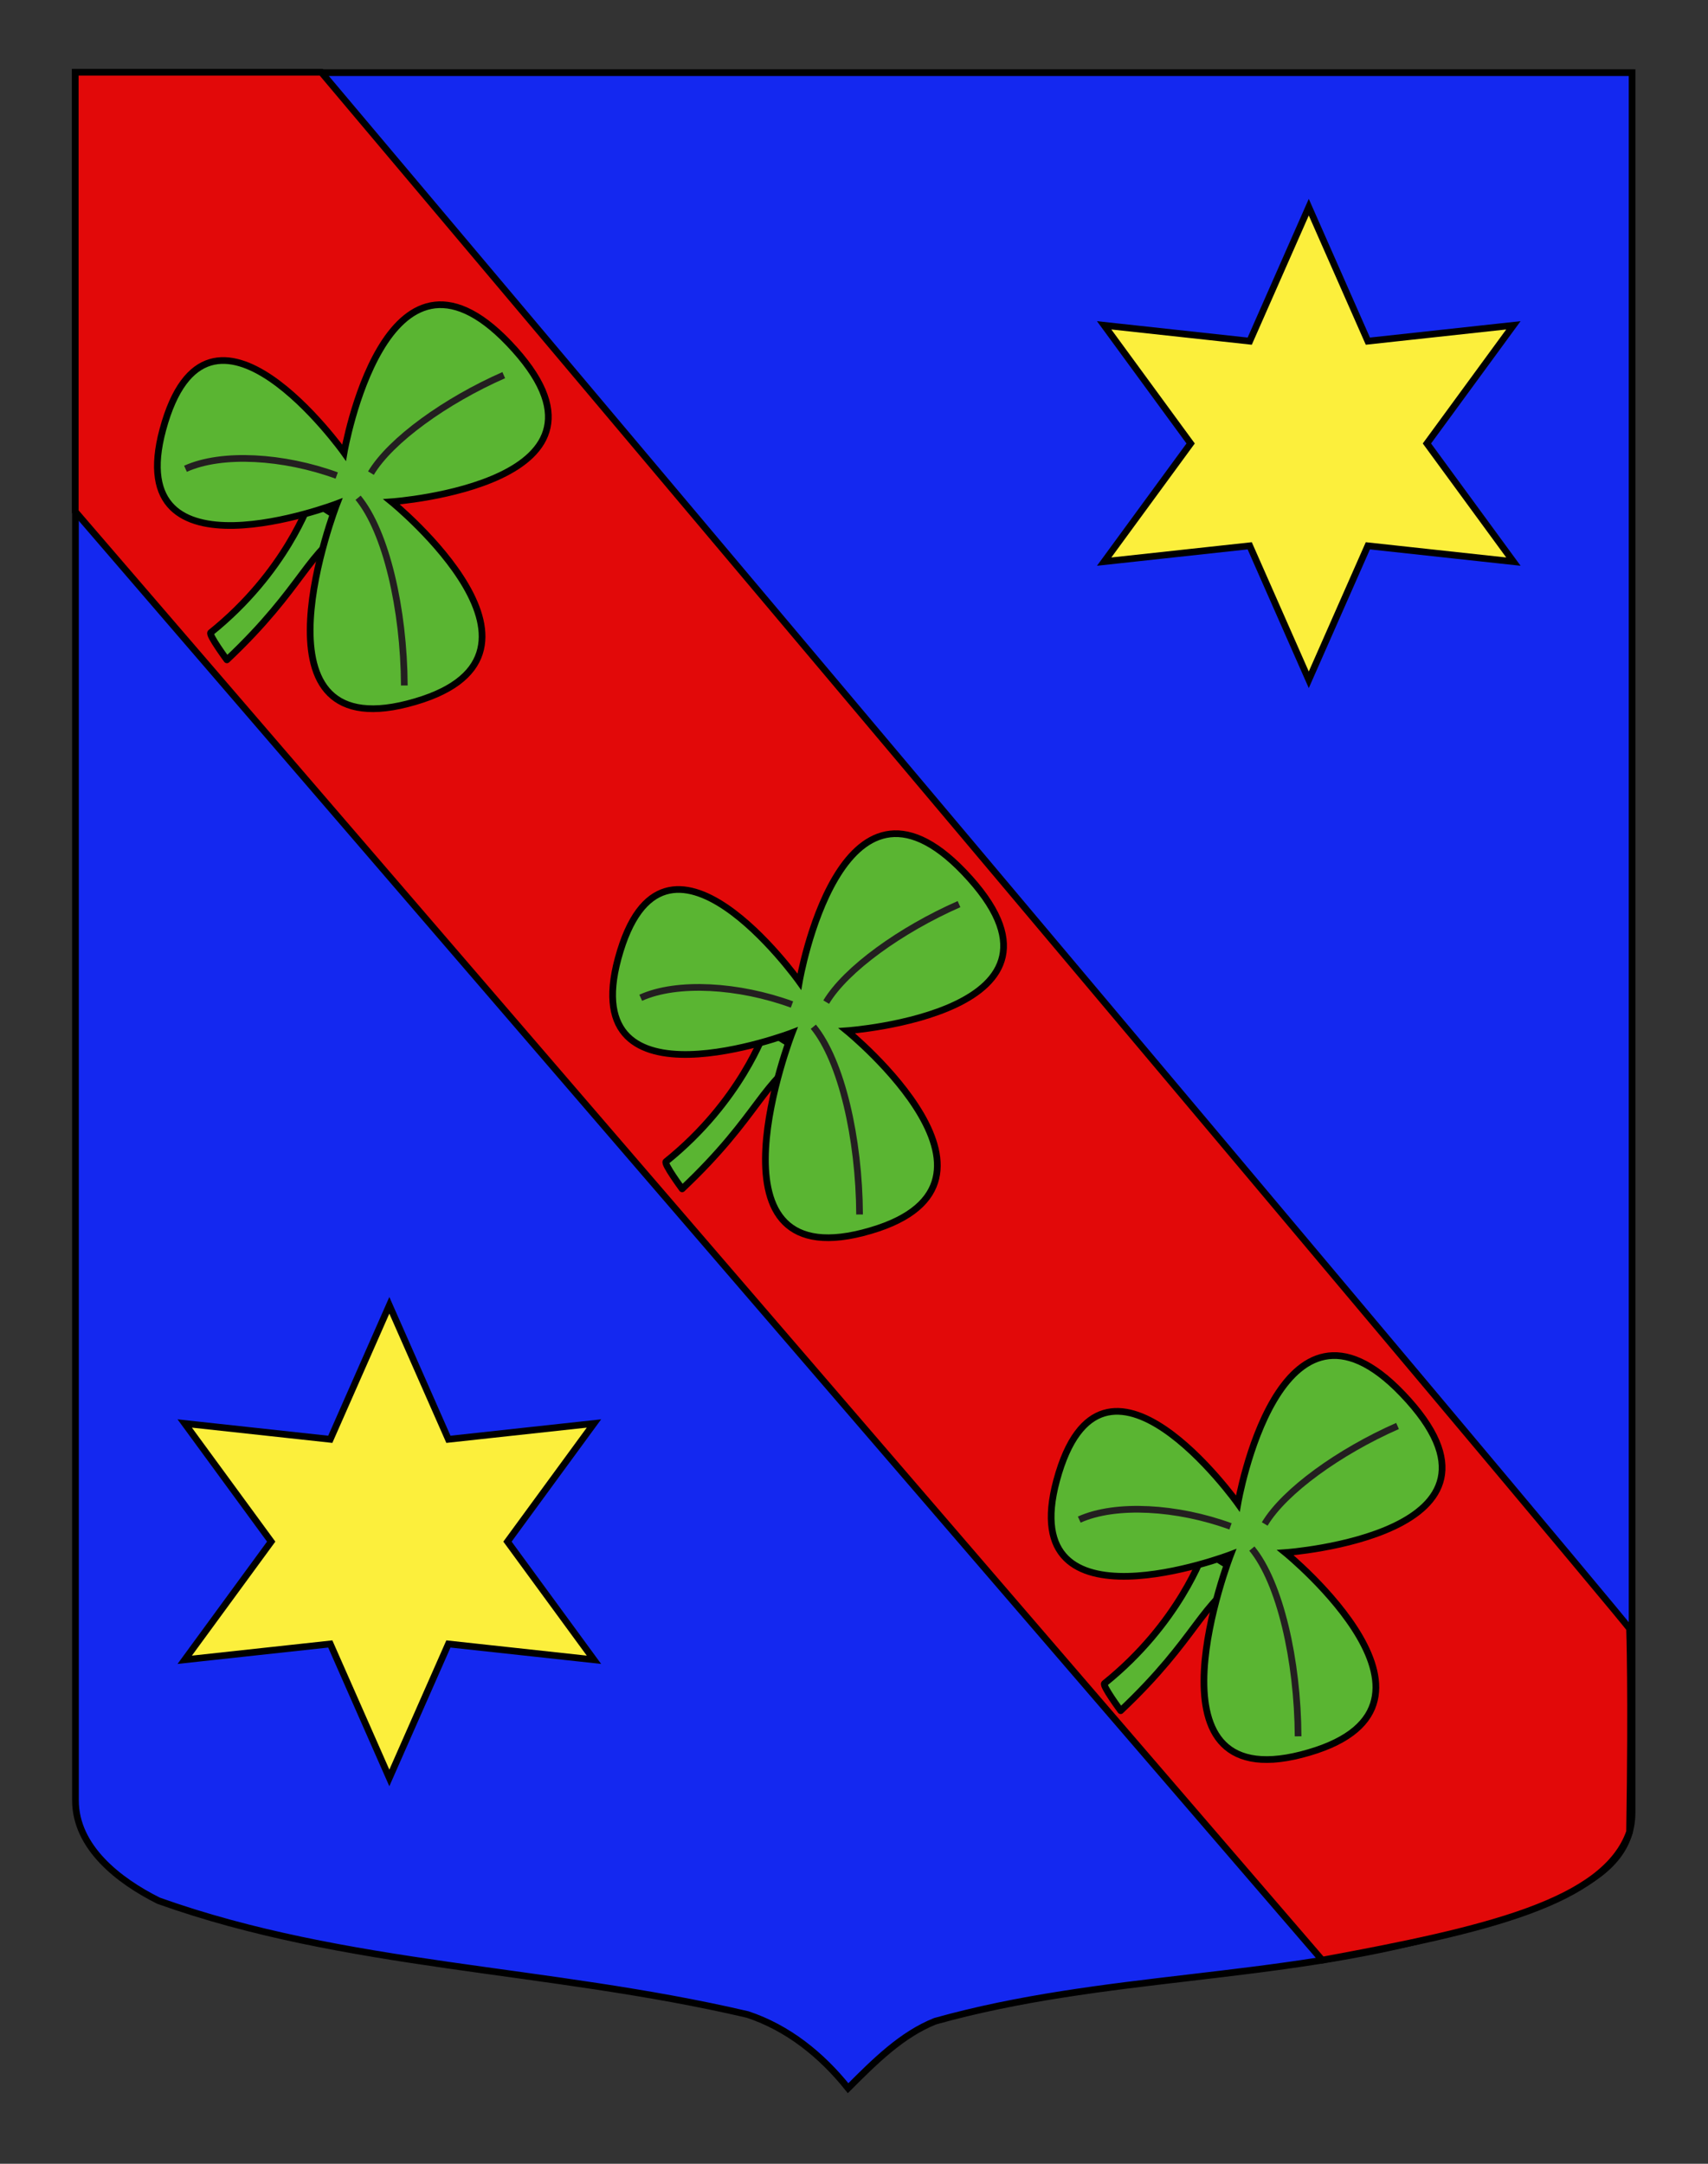
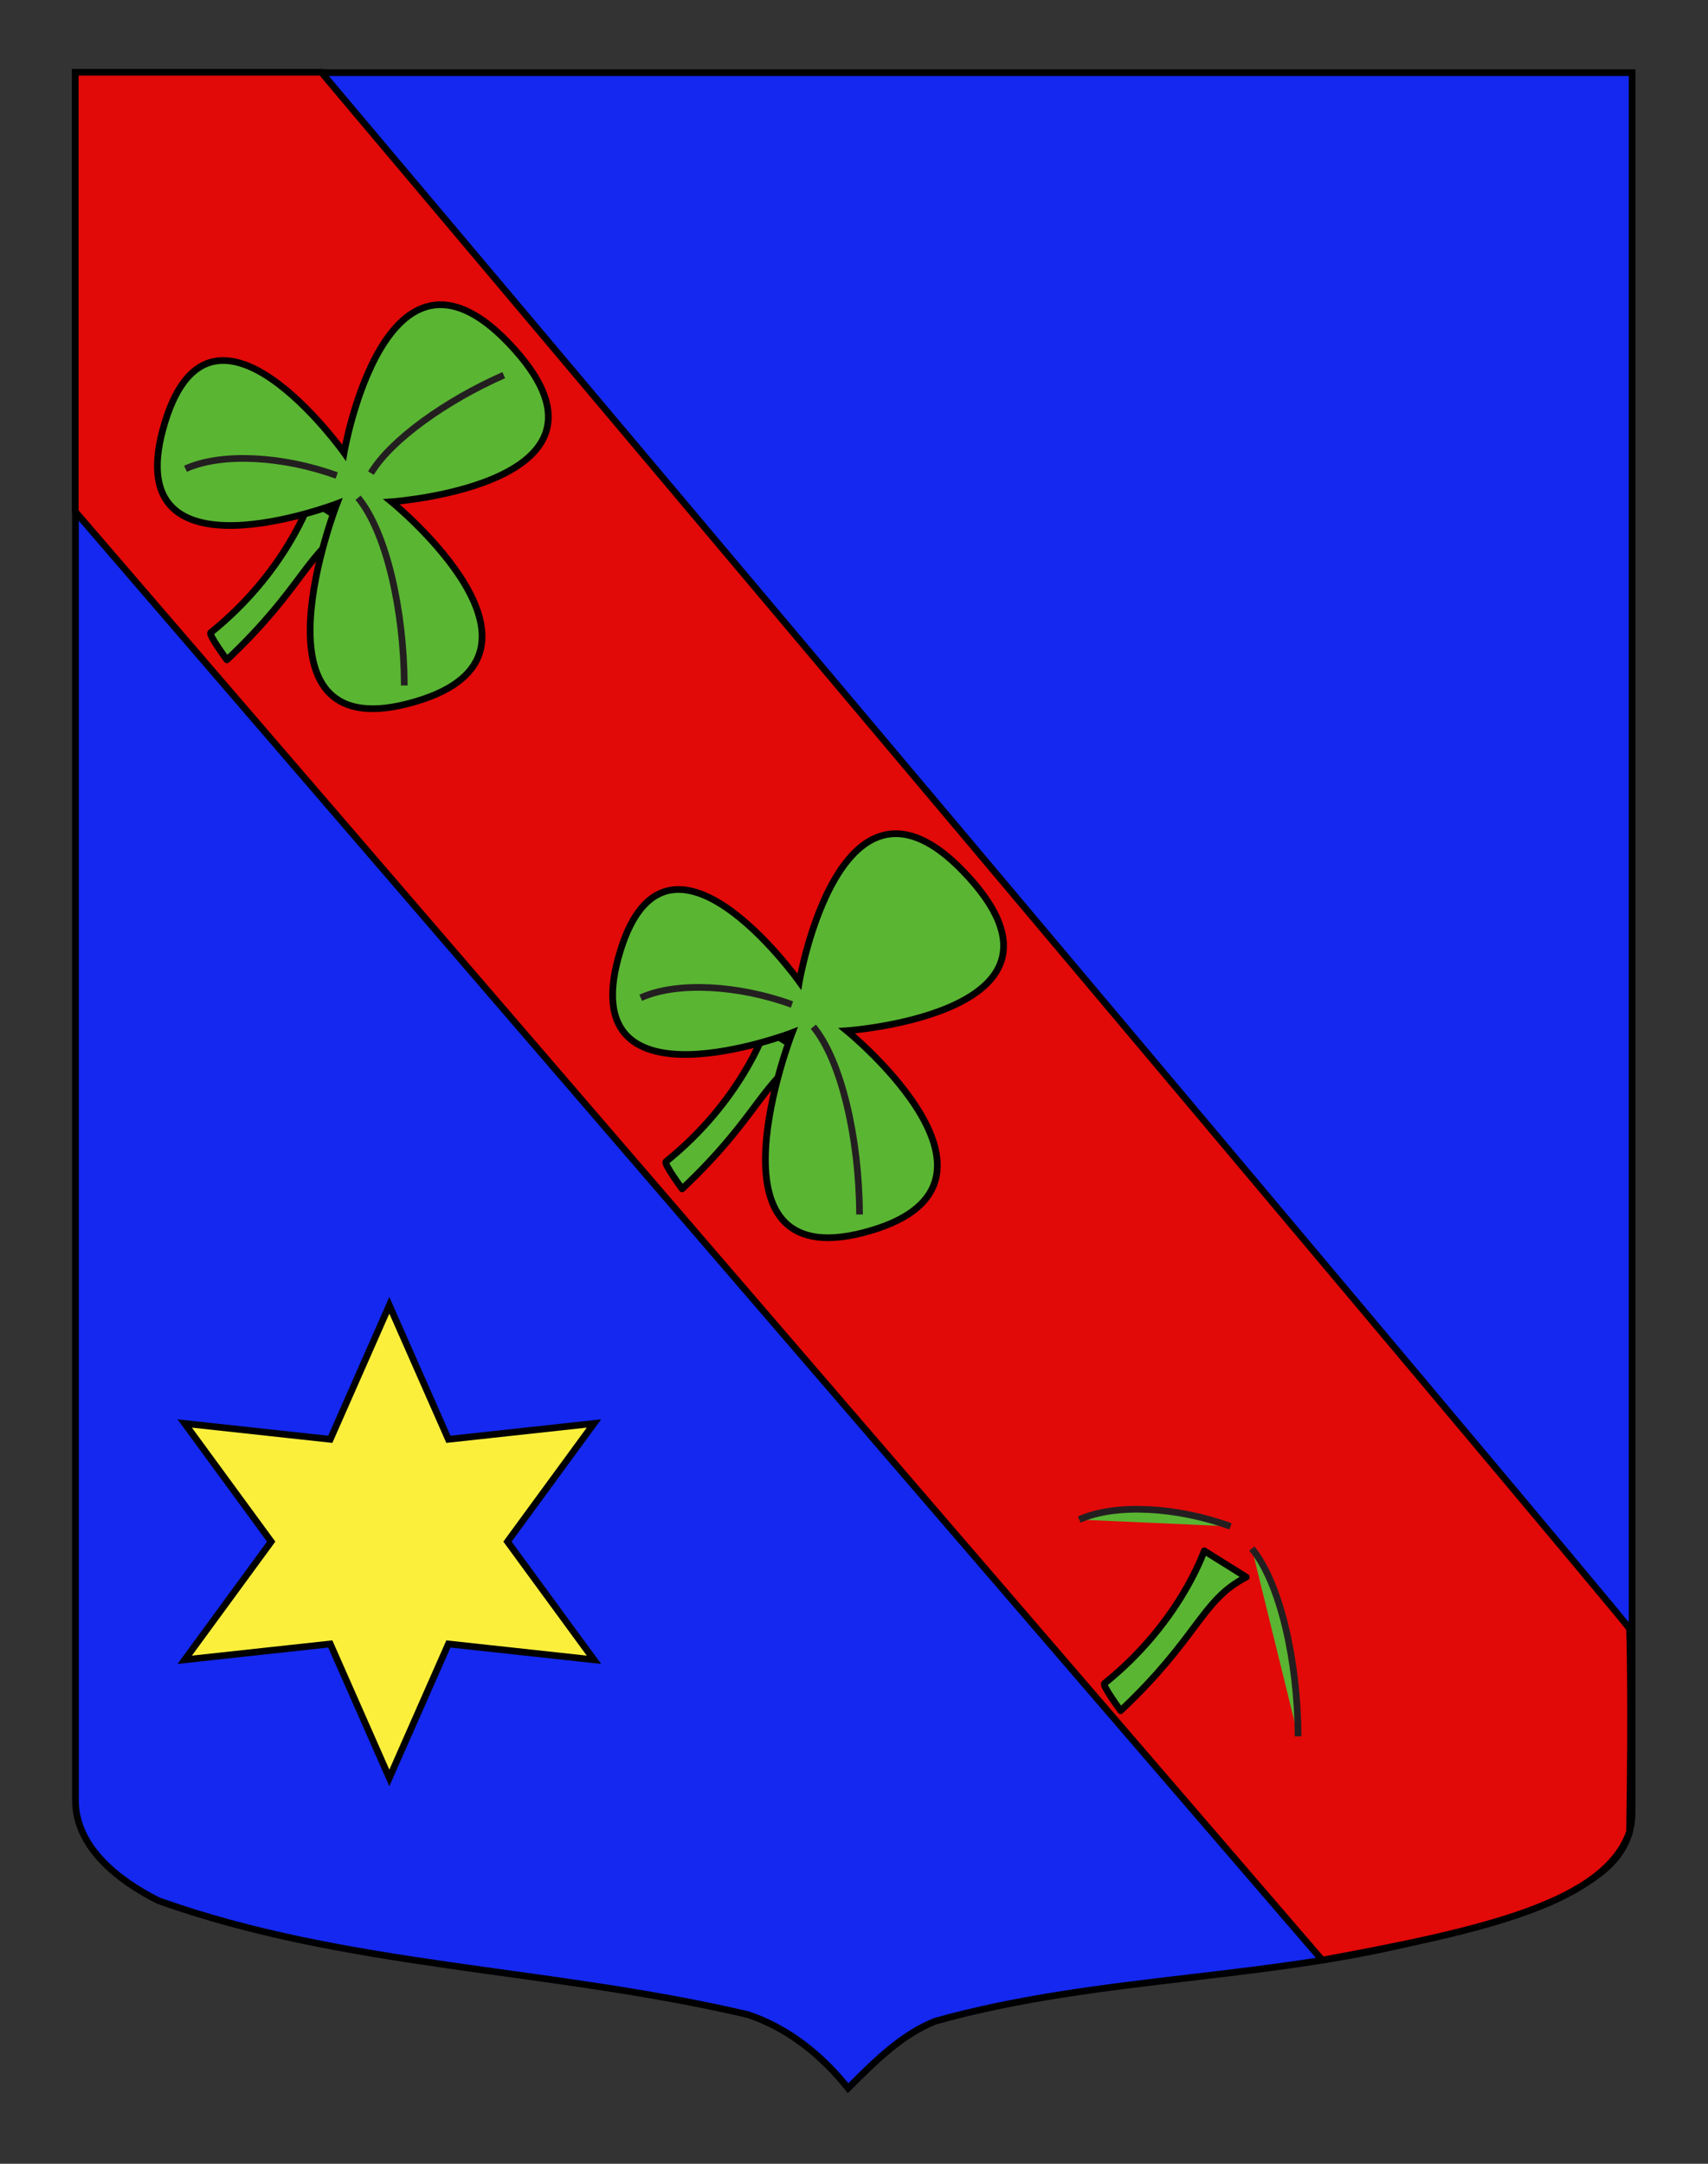
<svg xmlns="http://www.w3.org/2000/svg" version="1.0" id="Calque_1" x="0px" y="0px" width="255.118px" height="323.149px" viewBox="0 0 255.118 323.149" enable-background="new 0 0 255.118 323.149" xml:space="preserve">
  <rect x="0" y="0" width="255.118" height="323.149" fill="#333333" stroke="none" />
  <path fill="#1428F0" stroke="#000000" d="M11.27,10.857c78,0,154.506,0,232.506,0c0,135.583,0,149.084,0,259.754  c0,12.043-17.099,14.25-28.1,18.25c-25,7-51,6-76,13c-5,2-9,6-13,10c-4-5-9-9-15-11c-30-7-60-7-88-17c-6-3-12.406-8-12.406-15  C11.27,245.32,11.27,147.232,11.27,10.857z" />
  <path fill-rule="evenodd" clip-rule="evenodd" fill="#E20909" stroke="#000000" d="M47.988,10.787  c0,0,194.188,230.421,195.417,232.449c0,0,0.333,9.334,0,30.334c-3.667,10.5-21.417,14.666-45.917,19.166L11.238,76.399V10.787  H47.988z" />
-   <polygon fill="#FCEF3C" stroke="#000000" points="195.488,30.939 204.312,50.95 226.052,48.585 213.134,66.231 226.052,83.876   204.312,81.513 195.488,101.523 186.666,81.513 164.923,83.876 177.841,66.231 164.923,48.585 186.666,50.95 " />
  <polygon fill="#FCEF3C" stroke="#000000" points="58.154,194.943 66.978,214.954 88.718,212.59 75.8,230.235 88.718,247.881   66.978,245.518 58.154,265.527 49.332,245.518 27.589,247.881 40.507,230.235 27.589,212.59 49.332,214.954 " />
  <g>
    <path id="path3298_1_" fill="#5AB532" stroke="#000000" stroke-linecap="round" stroke-linejoin="round" d="M186.155,235.534   c-6.72,3.426-7.055,8.903-18.764,19.948c0,0-2.786-3.768-2.42-4.064c11.235-9.021,14.781-19.568,14.907-19.808L186.155,235.534z" />
-     <path fill="#5AB532" stroke="#000000" d="M191.984,231.875c0,0,37.617-2.642,17.506-23.691   c-18.468-19.328-24.595,16.361-24.595,16.361s-20.309-28.538-27.073-3.44c-6.307,23.407,26.004,11.06,26.004,11.06   s-14.047,36.164,10.52,29.888C220.775,255.297,191.984,231.875,191.984,231.875z" />
-     <path fill="#5AB532" stroke="#231F20" d="M208.744,212.963c-8.673,3.819-16.887,9.709-19.838,14.635" />
    <path fill="#5AB532" stroke="#231F20" d="M193.892,259.312c-0.06-11.411-2.728-22.965-6.904-28.037" />
    <path fill="#5AB532" stroke="#231F20" d="M183.795,227.955c-7.926-2.895-17.156-3.468-22.59-1.008" />
  </g>
  <g>
    <path id="path3298_2_" fill="#5AB532" stroke="#000000" stroke-linecap="round" stroke-linejoin="round" d="M120.655,157.599   c-6.72,3.426-7.055,8.907-18.764,19.952c0,0-2.786-3.77-2.419-4.065c11.234-9.023,14.781-19.571,14.907-19.811L120.655,157.599z" />
    <path fill="#5AB532" stroke="#000000" d="M126.483,153.938c0,0,37.618-2.641,17.506-23.691   c-18.468-19.329-24.596,16.36-24.596,16.36s-20.308-28.538-27.073-3.44c-6.306,23.412,26.004,11.061,26.004,11.061   s-14.047,36.168,10.52,29.893C155.275,177.365,126.483,153.938,126.483,153.938z" />
-     <path fill="#5AB532" stroke="#231F20" d="M143.244,135.027c-8.673,3.818-16.888,9.708-19.838,14.634" />
    <path fill="#5AB532" stroke="#231F20" d="M128.392,181.38c-0.06-11.413-2.728-22.97-6.906-28.042" />
    <path fill="#5AB532" stroke="#231F20" d="M118.294,150.017c-7.926-2.892-17.155-3.466-22.589-1.005" />
  </g>
  <g>
    <path id="path3298_3_" fill="#5AB532" stroke="#000000" stroke-linecap="round" stroke-linejoin="round" d="M52.655,78.598   c-6.72,3.425-7.055,8.904-18.764,19.948c0,0-2.786-3.768-2.419-4.064c11.234-9.021,14.781-19.567,14.907-19.808L52.655,78.598z" />
    <path fill="#5AB532" stroke="#000000" d="M58.483,74.938c0,0,37.617-2.641,17.505-23.691c-18.467-19.329-24.595,16.36-24.595,16.36   s-20.308-28.538-27.073-3.44c-6.306,23.408,26.004,11.061,26.004,11.061s-14.047,36.164,10.52,29.887   C87.275,98.359,58.483,74.938,58.483,74.938z" />
    <path fill="#5AB532" stroke="#231F20" d="M75.243,56.026c-8.672,3.818-16.887,9.708-19.838,14.634" />
    <path fill="#5AB532" stroke="#231F20" d="M60.392,102.375c-0.06-11.413-2.728-22.967-6.905-28.038" />
    <path fill="#5AB532" stroke="#231F20" d="M50.294,71.017c-7.926-2.892-17.155-3.467-22.589-1.006" />
  </g>
</svg>